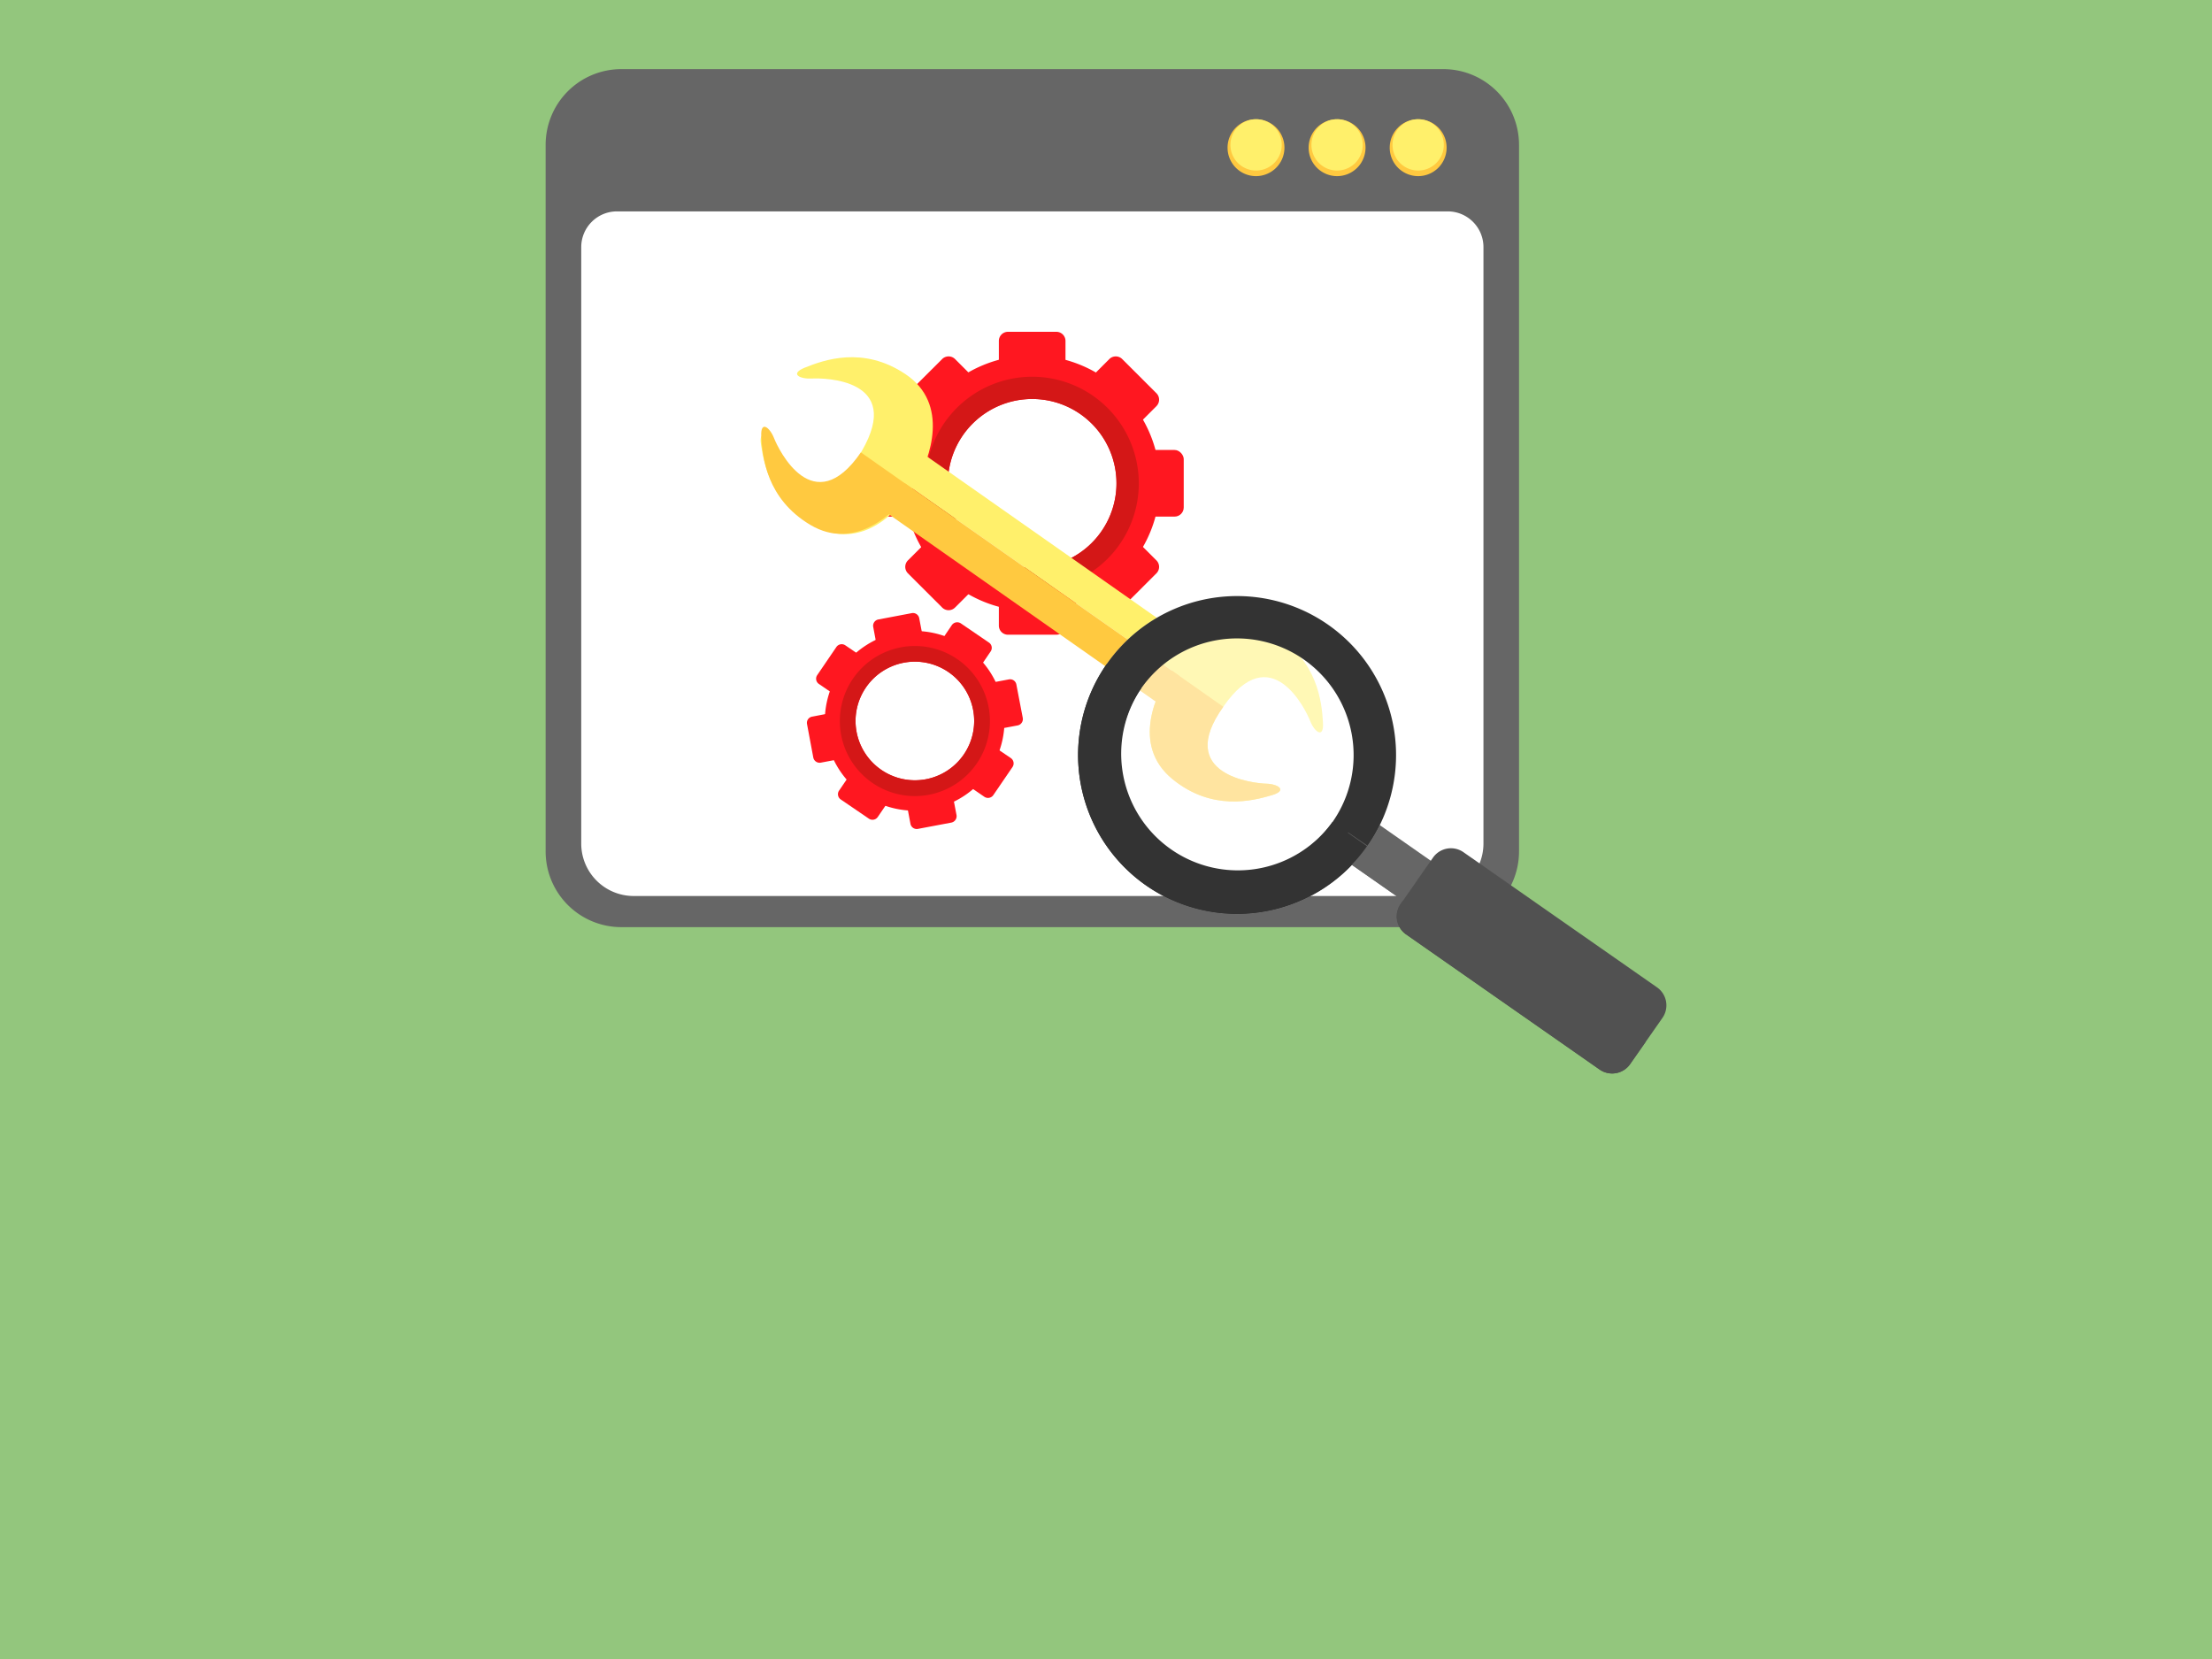
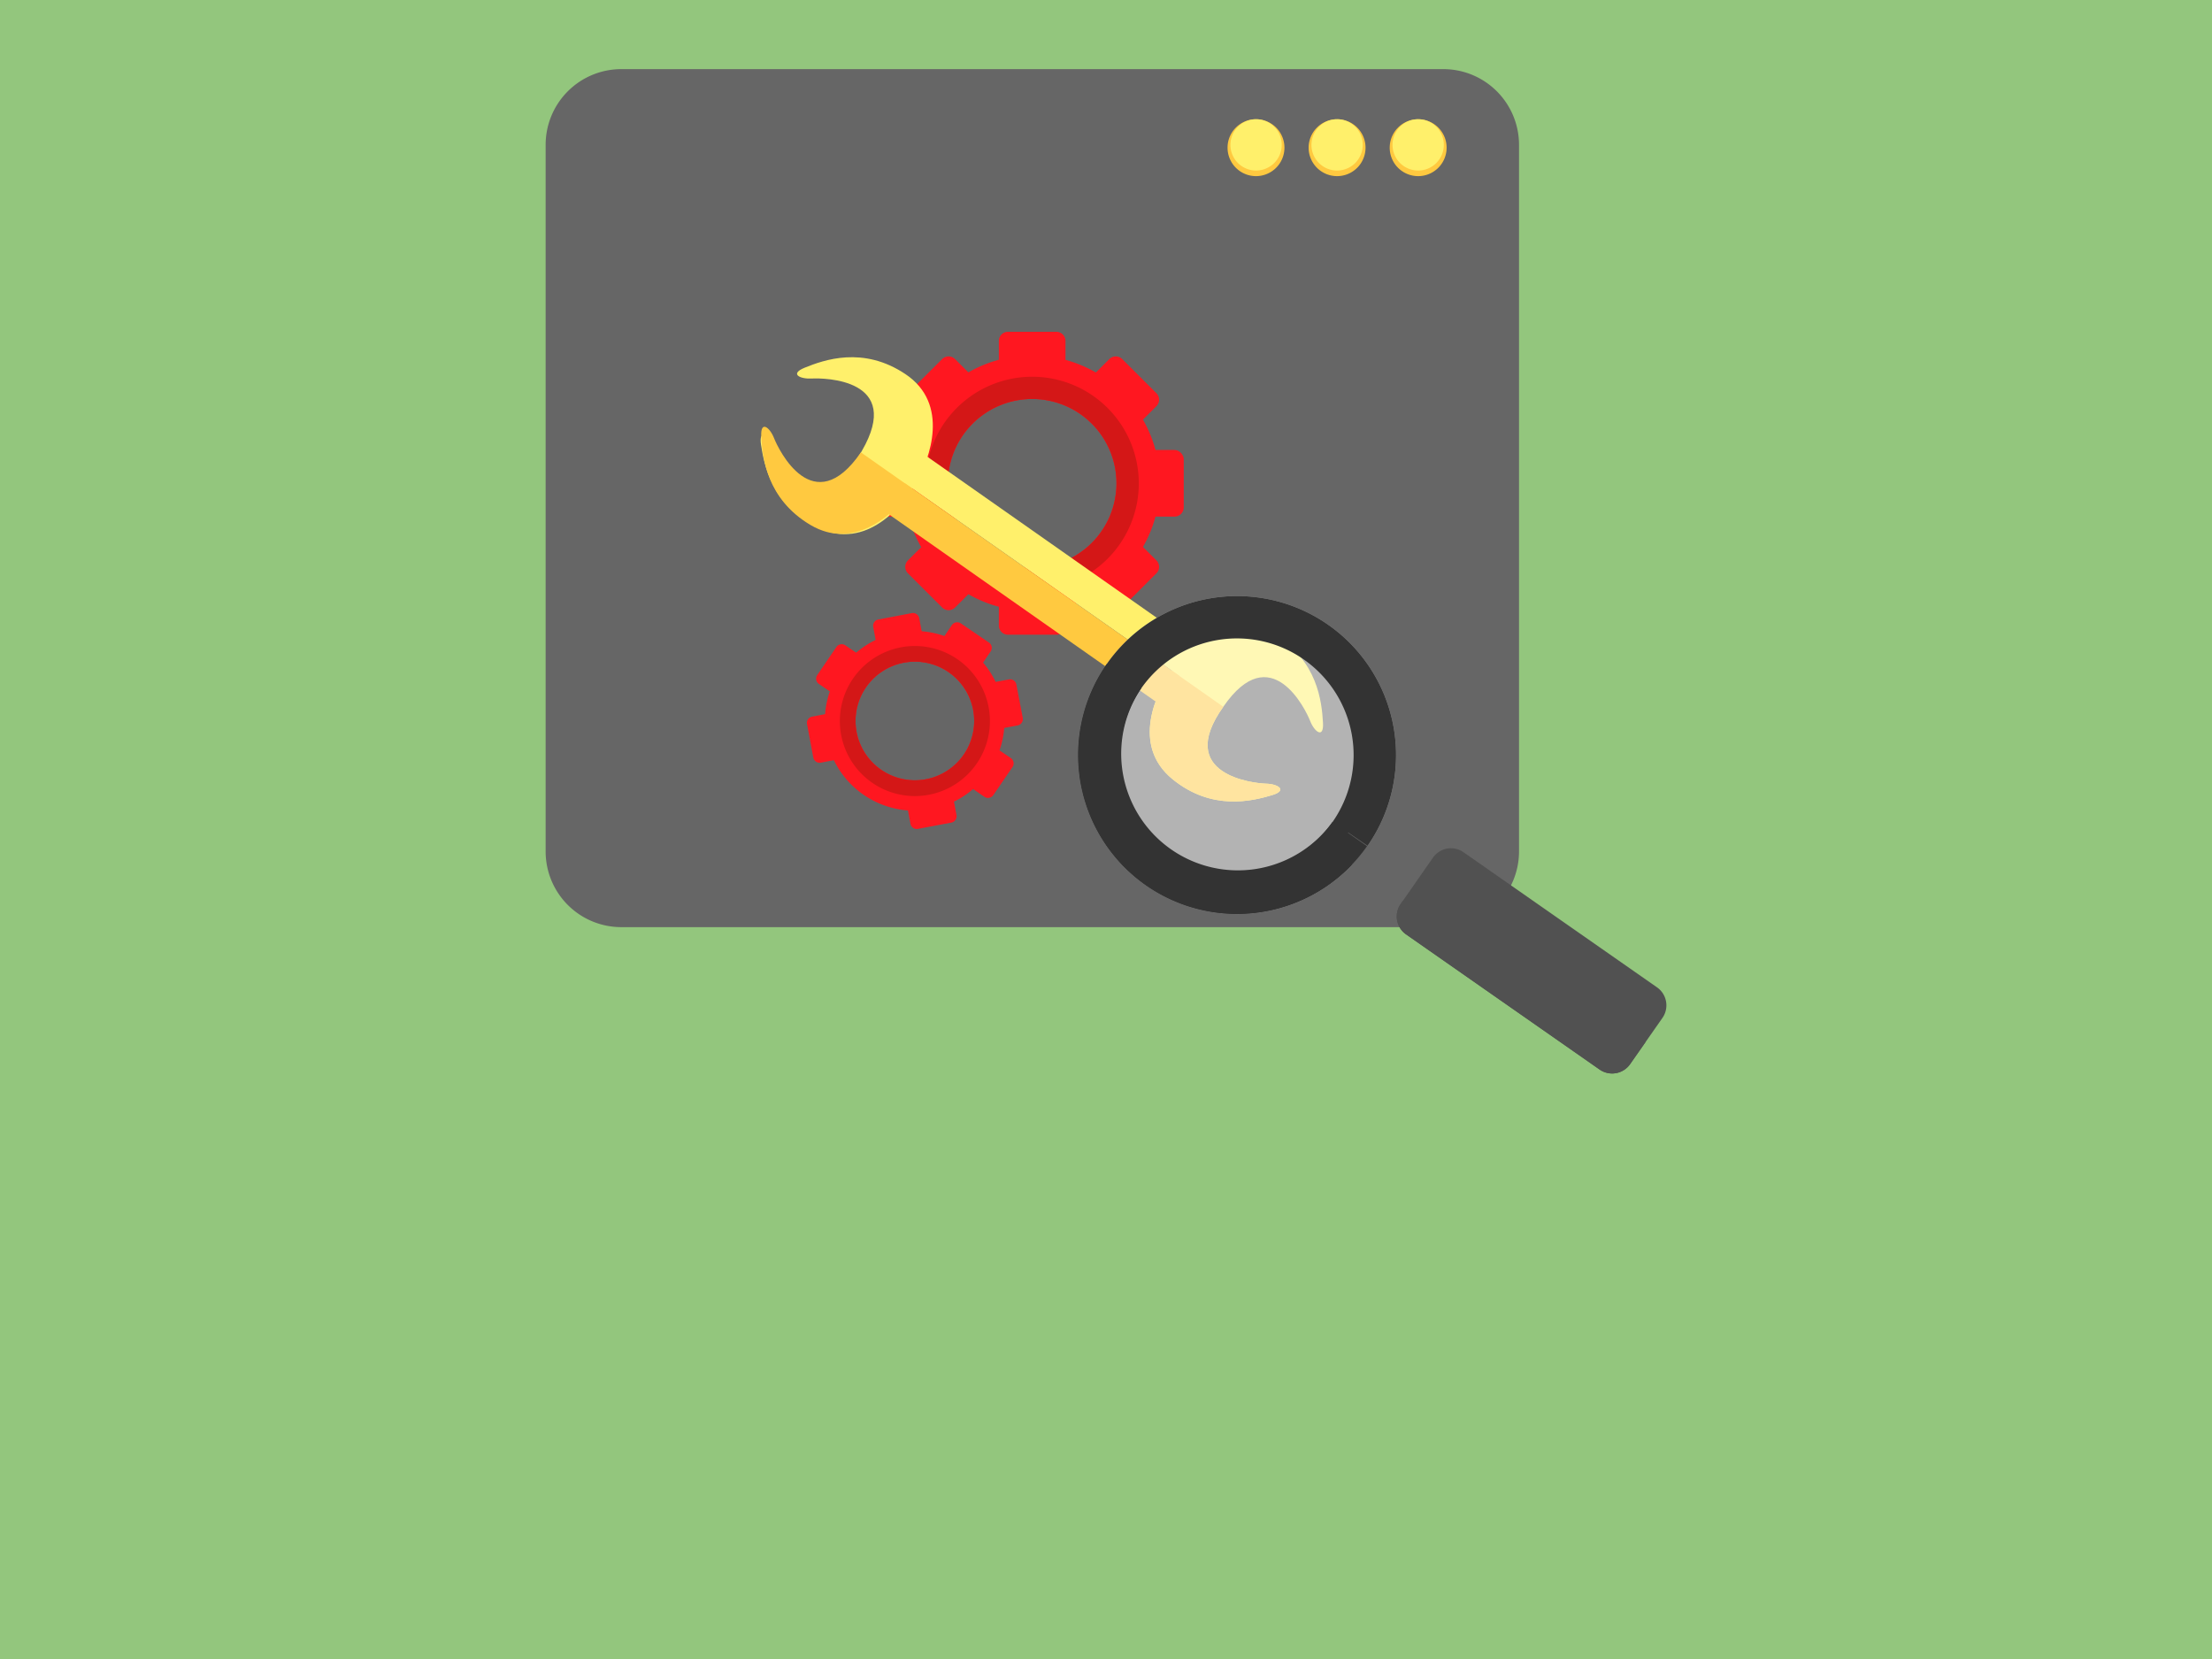
<svg xmlns="http://www.w3.org/2000/svg" id="Layer_1" data-name="Layer 1" viewBox="0 0 640 480">
  <defs>
    <style>.cls-1{fill:#93c67d;}.cls-2{fill:#666;}.cls-3,.cls-8{fill:#fff;}.cls-4{fill:#ffc940;}.cls-5{fill:#fff06b;}.cls-6{fill:#ff1720;}.cls-7{fill:#d41717;}.cls-8{opacity:0.5;}.cls-9{fill:#333;}.cls-10{fill:#515151;}</style>
  </defs>
  <title>support</title>
  <rect class="cls-1" x="-7" y="-7" width="654" height="494" />
  <path class="cls-2" d="M157.87,246.35a21.9,21.9,0,0,0,21.9,21.9H417.6a21.91,21.91,0,0,0,21.9-21.9V41.9A21.91,21.91,0,0,0,417.6,20H179.77a21.9,21.9,0,0,0-21.9,21.9Z" />
-   <path class="cls-3" d="M429.21,71.5V244.06A15.18,15.18,0,0,1,414,259.24H183.34a15.17,15.17,0,0,1-15.17-15.16V71.5A10.34,10.34,0,0,1,178.5,61.16H418.88A10.34,10.34,0,0,1,429.21,71.5Z" />
  <path class="cls-4" d="M402.09,42.72a8.23,8.23,0,1,0,8.23-8.22A8.23,8.23,0,0,0,402.09,42.72Z" />
  <path class="cls-4" d="M378.63,42.72a8.23,8.23,0,1,0,8.23-8.22A8.23,8.23,0,0,0,378.63,42.72Z" />
  <path class="cls-4" d="M355.17,42.72a8.23,8.23,0,1,0,8.23-8.22A8.22,8.22,0,0,0,355.17,42.72Z" />
  <path class="cls-5" d="M402.9,41.92a7.42,7.42,0,1,0,7.42-7.42A7.41,7.41,0,0,0,402.9,41.92Z" />
  <path class="cls-5" d="M379.44,41.92a7.42,7.42,0,1,0,7.42-7.42A7.42,7.42,0,0,0,379.44,41.92Z" />
  <path class="cls-5" d="M356,41.92a7.42,7.42,0,1,0,7.42-7.42A7.42,7.42,0,0,0,356,41.92Z" />
  <path class="cls-6" d="M261.6,139.83a37,37,0,1,0,37-37A37,37,0,0,0,261.6,139.83Zm12.65,0a24.39,24.39,0,1,1,24.4,24.39A24.39,24.39,0,0,1,274.25,139.83Z" />
  <path class="cls-6" d="M289,107a2.63,2.63,0,0,0,2.64,2.64h14a2.64,2.64,0,0,0,2.64-2.64V98.63A2.65,2.65,0,0,0,305.64,96h-14A2.64,2.64,0,0,0,289,98.63Z" />
  <path class="cls-6" d="M289,172.72a2.64,2.64,0,0,1,2.64-2.65h14a2.65,2.65,0,0,1,2.64,2.65V181a2.64,2.64,0,0,1-2.64,2.64h-14A2.63,2.63,0,0,1,289,181Z" />
  <path class="cls-6" d="M315.09,109.77a2.6,2.6,0,0,0,0,3.73l9.88,9.9a2.67,2.67,0,0,0,3.74,0l5.88-5.89a2.65,2.65,0,0,0,0-3.74l-9.9-9.88a2.64,2.64,0,0,0-3.73,0Z" />
  <path class="cls-6" d="M268.57,156.27a2.64,2.64,0,0,1,3.75,0l9.89,9.88a2.66,2.66,0,0,1,0,3.75l-5.88,5.87a2.63,2.63,0,0,1-3.74,0l-9.9-9.89a2.65,2.65,0,0,1,0-3.74Z" />
  <rect class="cls-6" x="328.88" y="130.19" width="13.61" height="19.28" rx="2.65" ry="2.65" />
  <path class="cls-6" d="M265.76,130.19a2.65,2.65,0,0,1,2.64,2.65v14a2.65,2.65,0,0,1-2.64,2.65h-8.32a2.65,2.65,0,0,1-2.64-2.65v-14a2.66,2.66,0,0,1,2.64-2.65Z" />
  <path class="cls-6" d="M328.71,156.27a2.63,2.63,0,0,0-3.74,0l-9.88,9.88a2.63,2.63,0,0,0,0,3.75l5.87,5.87a2.62,2.62,0,0,0,3.73,0l9.9-9.89a2.65,2.65,0,0,0,0-3.74Z" />
  <path class="cls-6" d="M282.21,109.77a2.64,2.64,0,0,1,0,3.73l-9.89,9.9a2.68,2.68,0,0,1-3.75,0l-5.88-5.89a2.65,2.65,0,0,1,0-3.74l9.9-9.88a2.65,2.65,0,0,1,3.74,0Z" />
  <path class="cls-7" d="M267.79,139.83A30.85,30.85,0,1,0,298.65,109,30.86,30.86,0,0,0,267.79,139.83Zm6.46,0a24.39,24.39,0,1,1,24.4,24.39A24.39,24.39,0,0,1,274.25,139.83Z" />
  <path class="cls-6" d="M239.1,213.45A26,26,0,1,0,259.87,183,26.06,26.06,0,0,0,239.1,213.45Zm8.74-1.65a17.16,17.16,0,1,1,20,13.67A17.17,17.17,0,0,1,247.84,211.8Z" />
  <path class="cls-6" d="M253.73,187.15a1.88,1.88,0,0,0,2.18,1.48l9.67-1.83a1.85,1.85,0,0,0,1.48-2.17l-1.1-5.75a1.84,1.84,0,0,0-2.17-1.48l-9.64,1.83a1.85,1.85,0,0,0-1.5,2.17Z" />
  <path class="cls-6" d="M262.34,232.6a1.85,1.85,0,0,1,1.48-2.17l9.67-1.84a1.86,1.86,0,0,1,2.16,1.49l1.1,5.74a1.89,1.89,0,0,1-1.49,2.18l-9.66,1.82a1.85,1.85,0,0,1-2.18-1.48Z" />
  <path class="cls-6" d="M272.13,185.68a1.87,1.87,0,0,0,.49,2.59l8.12,5.55a1.89,1.89,0,0,0,2.59-.49l3.29-4.84a1.84,1.84,0,0,0-.49-2.58L278,180.36a1.9,1.9,0,0,0-2.6.49Z" />
-   <path class="cls-6" d="M246.07,223.91a1.83,1.83,0,0,1,2.57-.49l8.14,5.53a1.89,1.89,0,0,1,.49,2.59l-3.3,4.83a1.85,1.85,0,0,1-2.58.49l-8.13-5.55a1.84,1.84,0,0,1-.48-2.58Z" />
  <path class="cls-6" d="M286.17,197.65a1.88,1.88,0,0,0-1.5,2.18l1.84,9.66a1.85,1.85,0,0,0,2.17,1.48l5.75-1.08a1.88,1.88,0,0,0,1.49-2.17l-1.85-9.66a1.84,1.84,0,0,0-2.16-1.49Z" />
  <path class="cls-6" d="M240.72,206.24a1.87,1.87,0,0,1,2.17,1.49l1.82,9.66a1.86,1.86,0,0,1-1.47,2.18l-5.76,1.09a1.87,1.87,0,0,1-2.17-1.49l-1.81-9.66a1.82,1.82,0,0,1,1.46-2.16Z" />
  <path class="cls-6" d="M287.62,216.05a1.84,1.84,0,0,0-2.58.48l-5.54,8.13a1.85,1.85,0,0,0,.49,2.58l4.82,3.3a1.87,1.87,0,0,0,2.59-.49l5.55-8.13a1.87,1.87,0,0,0-.49-2.59Z" />
-   <path class="cls-6" d="M249.4,190a1.88,1.88,0,0,1,.5,2.59l-5.54,8.13a1.87,1.87,0,0,1-2.59.48l-4.82-3.3a1.83,1.83,0,0,1-.5-2.57l5.54-8.13a1.87,1.87,0,0,1,2.59-.49Z" />
+   <path class="cls-6" d="M249.4,190a1.88,1.88,0,0,1,.5,2.59l-5.54,8.13a1.87,1.87,0,0,1-2.59.48l-4.82-3.3a1.83,1.83,0,0,1-.5-2.57l5.54-8.13a1.87,1.87,0,0,1,2.59-.49" />
  <path class="cls-7" d="M243.37,212.64a21.71,21.71,0,1,0,17.29-25.35A21.71,21.71,0,0,0,243.37,212.64Zm4.47-.84a17.16,17.16,0,1,1,20,13.67A17.17,17.17,0,0,1,247.84,211.8Z" />
  <path class="cls-5" d="M220.19,128.69c-.72-4.7,2.17-2.93,3.73.17s13.61,22.9,25.41,1.66c12.2-21-11-21.19-14.45-21s-6.48-1.33-2.07-3.13c5.56-2.25,16.91-6.35,29.14,1.84,12.95,8.63,7.06,24.5,3.23,31.24s-14.42,19.93-28.49,13.24C223.4,146.45,221.1,134.62,220.19,128.69Z" />
  <path class="cls-5" d="M368.07,230.05c4.56-1.38,1.71-3.23-1.76-3.31s-26.52-2.49-12.37-22.25c13.79-20,23.86.86,25.12,4.09s4,5.26,3.72.52c-.35-6-1.51-18-14.14-25.54-13.36-8-25.17,4.11-29.63,10.45s-11.82,21.57.23,31.42C350.65,234.73,362.33,231.76,368.07,230.05Z" />
  <polygon class="cls-5" points="346.96 187.36 341.21 195.54 261.83 139.83 267.59 131.64 346.96 187.36" />
  <polygon class="cls-4" points="335.45 203.74 341.21 195.54 261.83 139.83 256.07 148.03 335.45 203.74" />
  <path class="cls-4" d="M366.31,226.74c3.47.08,6.32,1.93,1.76,3.31-5.74,1.71-17.42,4.68-28.83-4.62-12.05-9.85-4.68-25.09-.23-31.42l14.93,10.48C339.79,224.25,362.86,226.64,366.31,226.74Z" />
  <path class="cls-4" d="M234.39,151.83c-12.63-7.57-13.79-19.56-14.13-25.54-.27-4.75,2.44-2.72,3.71.51s11.34,24.11,25.11,4.09L264,141.37C259.57,147.7,247.75,159.82,234.39,151.83Z" />
  <rect class="cls-2" x="397.86" y="233.16" width="14.05" height="36.24" transform="translate(-33.03 439.17) rotate(-55.05)" />
  <path class="cls-8" d="M331.55,256.15a46,46,0,1,0-11.36-64A46,46,0,0,0,331.55,256.15Z" />
  <path class="cls-9" d="M331.55,256.15a46,46,0,1,0-11.36-64A46,46,0,0,0,331.55,256.15Zm7-10a33.76,33.76,0,1,1,47-8.33A33.75,33.75,0,0,1,338.56,246.12Z" />
  <path class="cls-10" d="M462.82,309.45a6.34,6.34,0,0,0,8.83-1.57L481,294.51a6.36,6.36,0,0,0-1.57-8.84l-56-39.1a6.33,6.33,0,0,0-8.83,1.58l-9.34,13.36a6.33,6.33,0,0,0,1.56,8.83Z" />
  <path class="cls-2" d="M411.06,264.17,386,246.65l4.05-5.8,20.06,13.73S410.74,260.41,411.06,264.17Z" />
  <path class="cls-10" d="M405.29,261.51l4.83-6.93,66,46.89h0l-4.48,6.41a6.34,6.34,0,0,1-8.83,1.57l-56-39.11A6.33,6.33,0,0,1,405.29,261.51Z" />
  <path class="cls-9" d="M331.55,256.15a46,46,0,0,1-11.36-64l10,7a33.76,33.76,0,0,0,55.34,38.67h0l10,7A46,46,0,0,1,331.55,256.15Z" />
</svg>